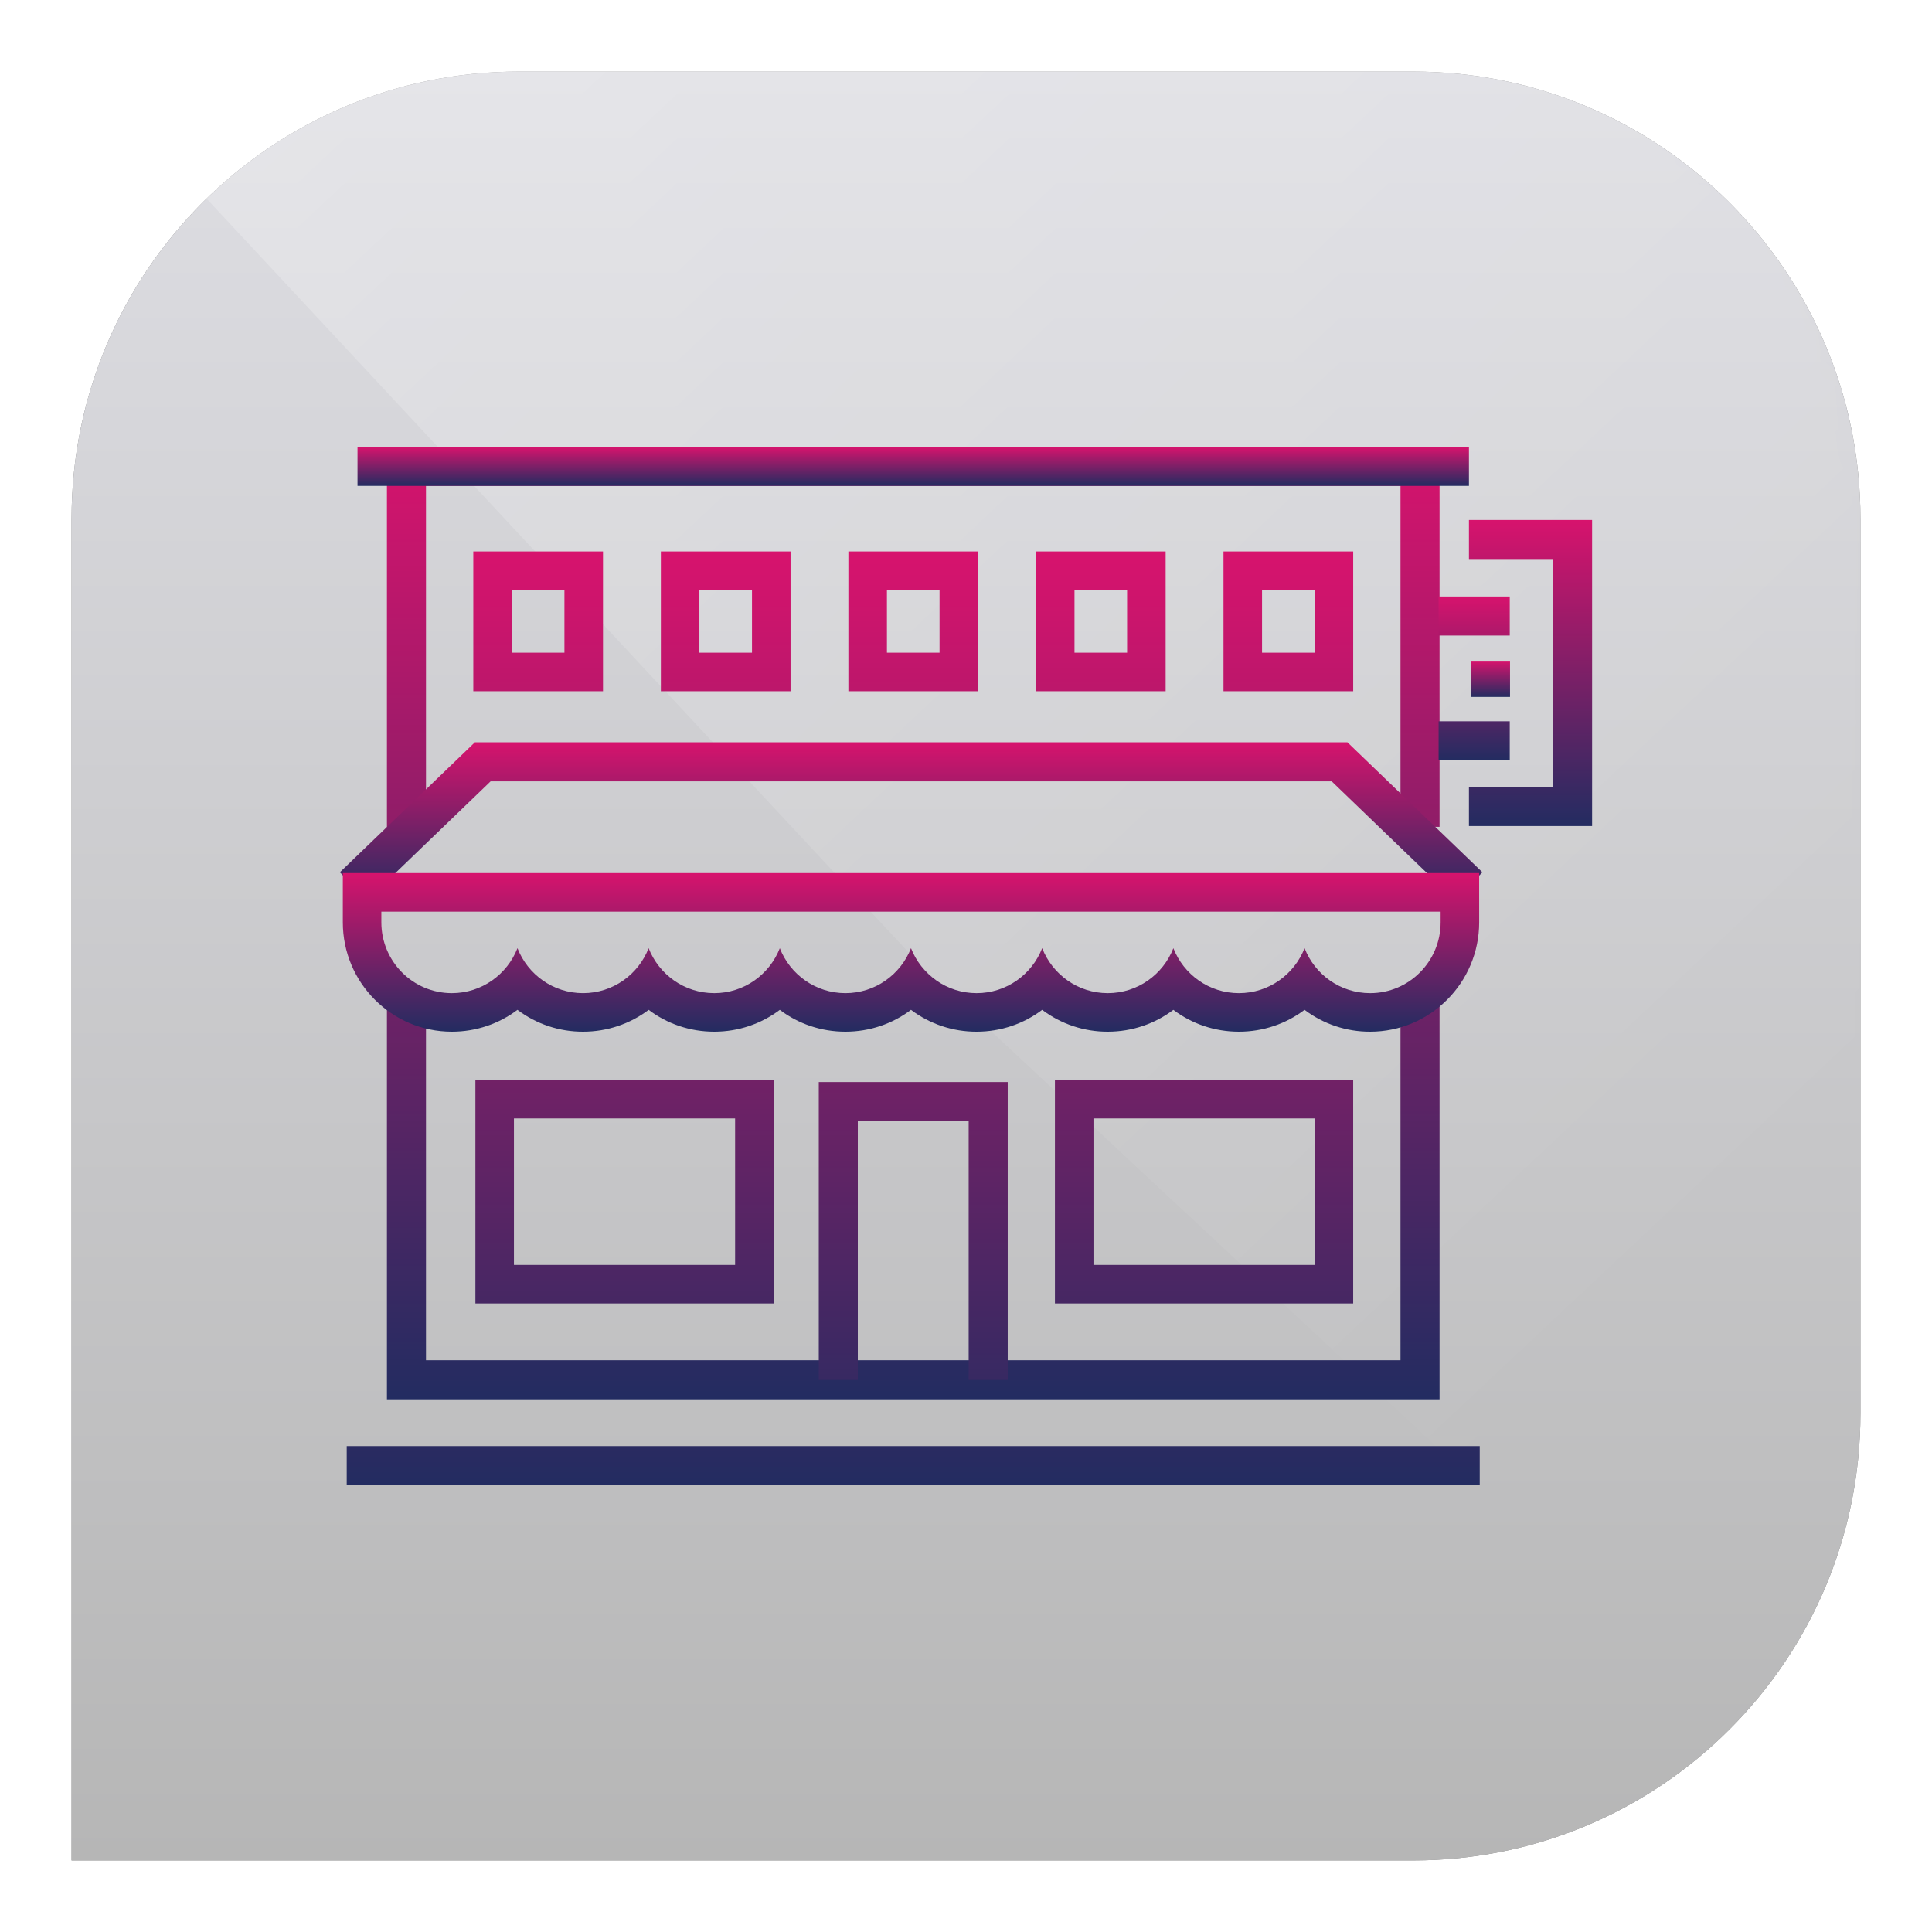
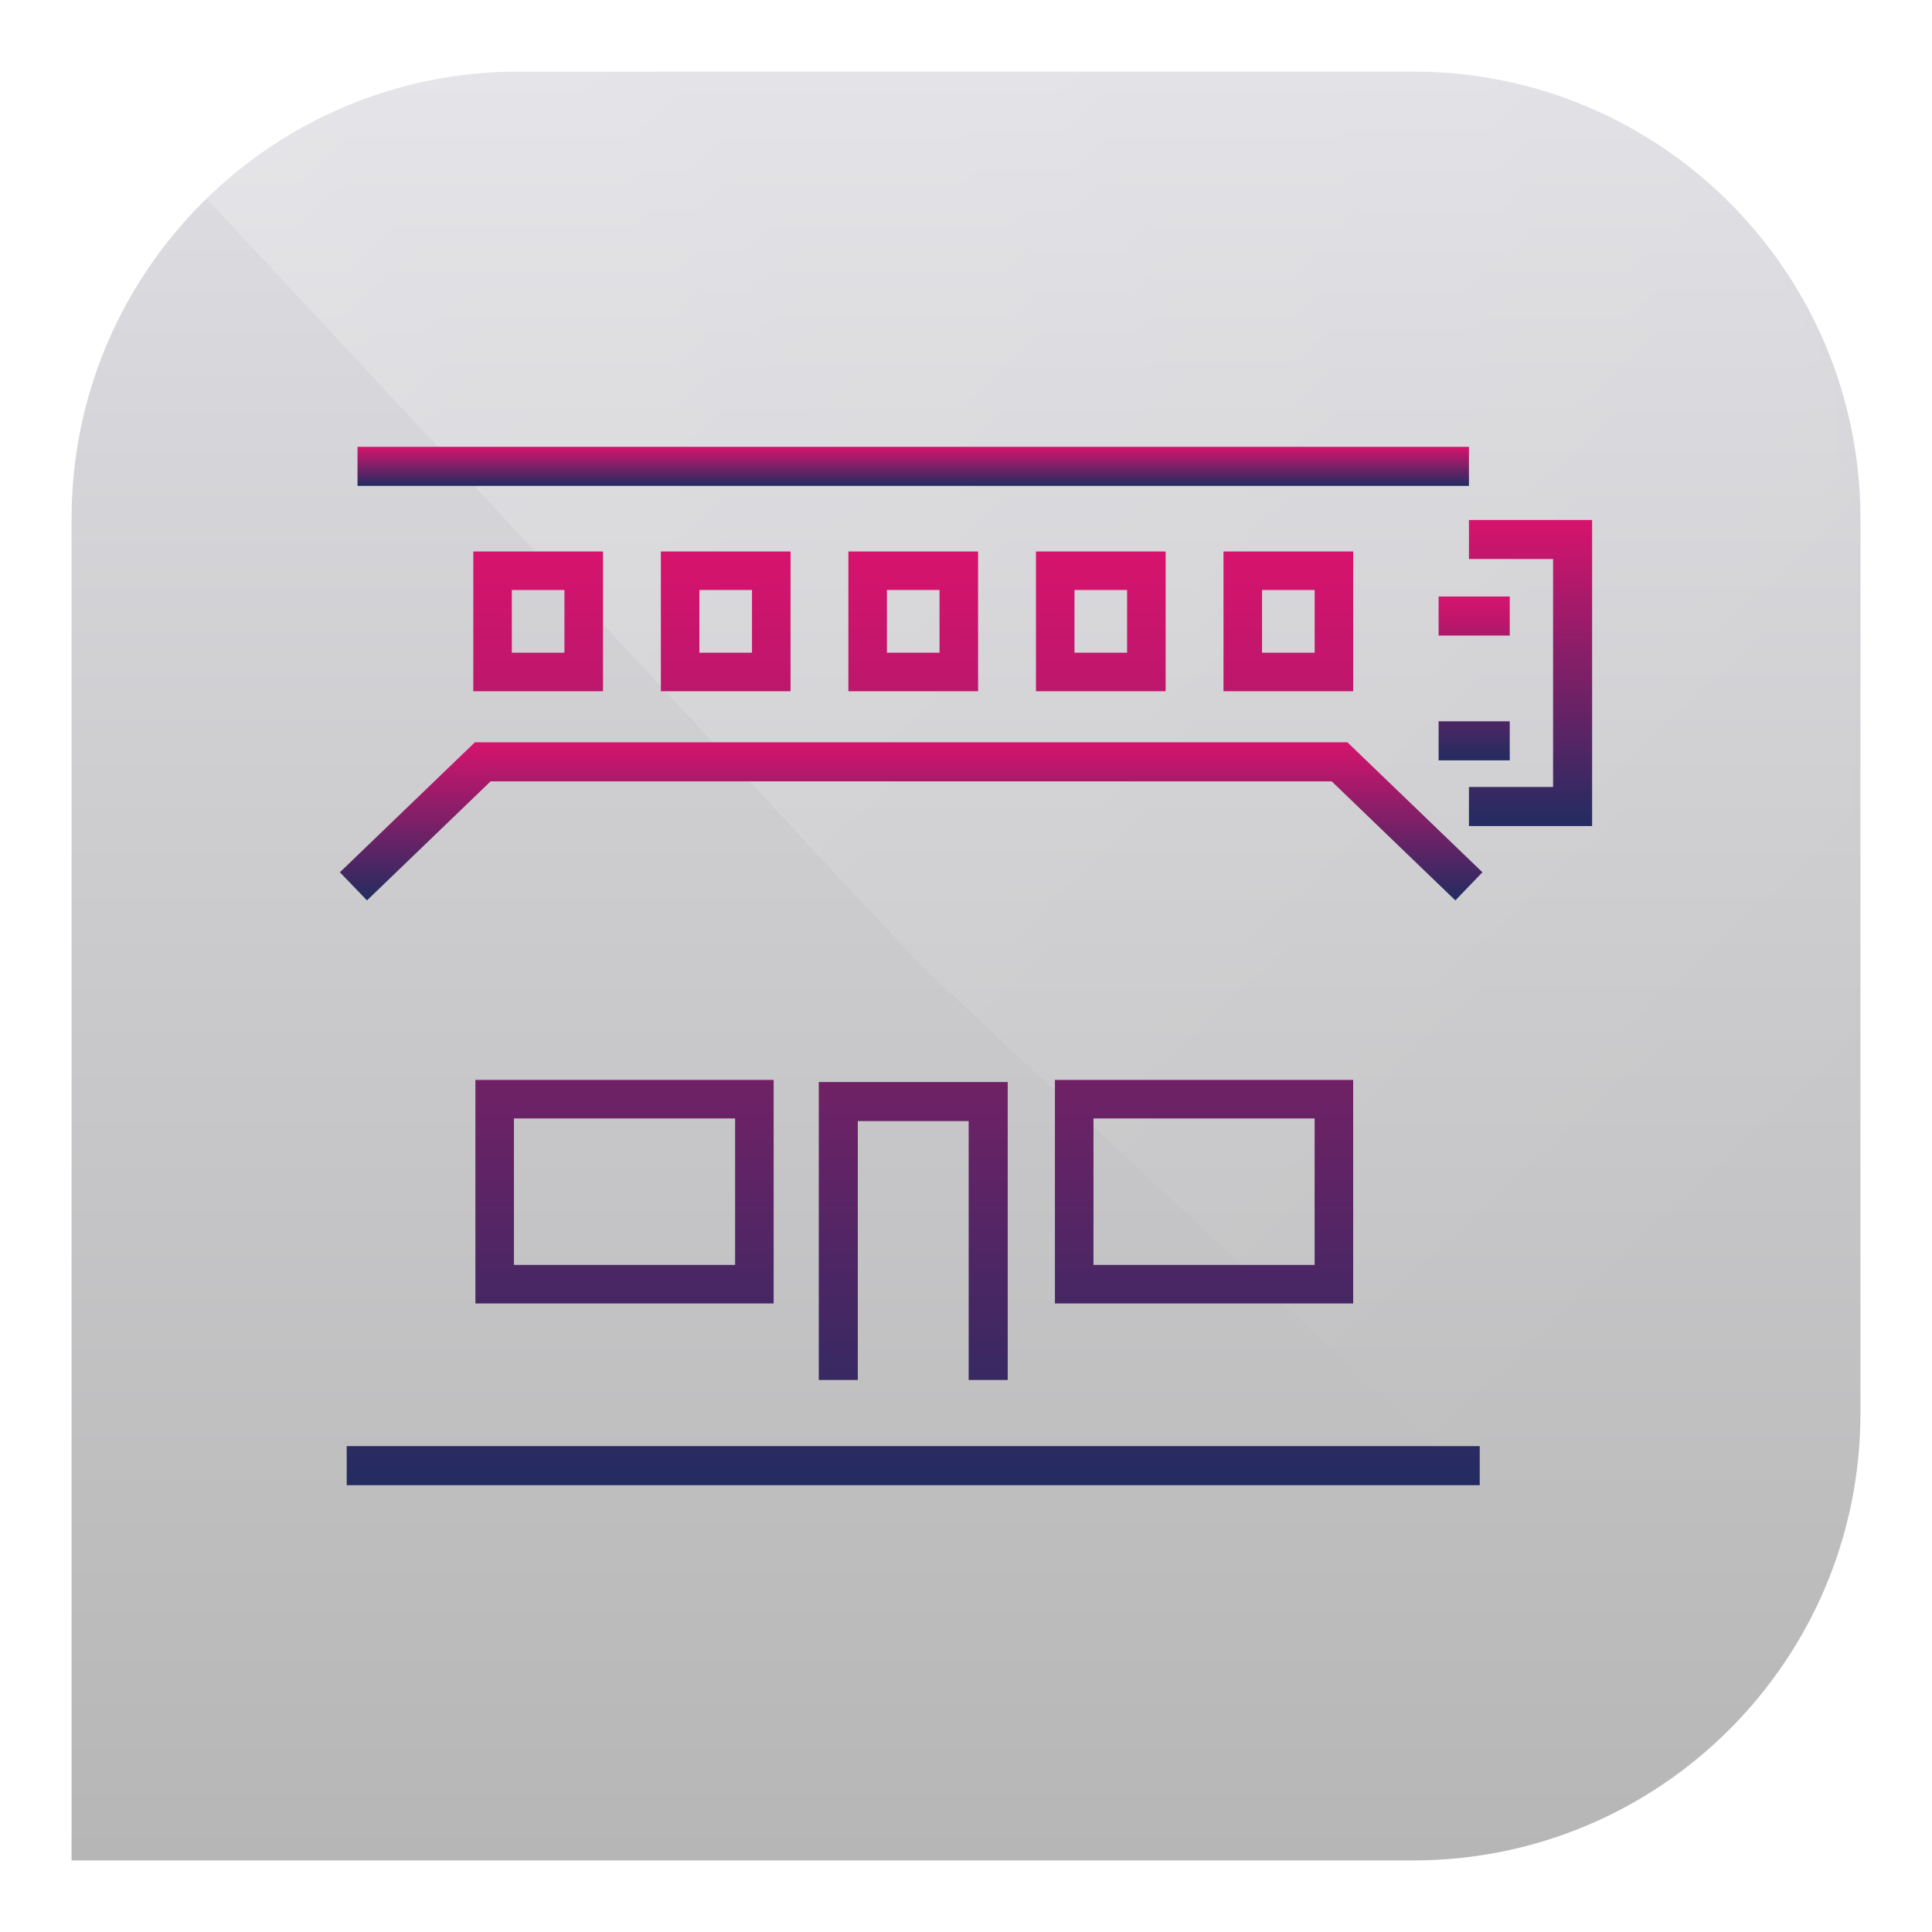
<svg xmlns="http://www.w3.org/2000/svg" width="108" height="108" viewBox="0 0 108 108" fill="none">
  <g filter="url(#filter0_f_211_9706)">
-     <path d="M4 29C4 15.193 15.193 4 29 4H79C92.807 4 104 15.193 104 29V79C104 92.807 92.807 104 79 104H4V29Z" fill="black" fill-opacity="0.5" />
-   </g>
+     </g>
  <path d="M4 29C4 15.193 15.193 4 29 4H79C92.807 4 104 15.193 104 29V79C104 92.807 92.807 104 79 104H4V29Z" fill="url(#paint0_linear_211_9706)" />
  <g style="mix-blend-mode:overlay">
    <mask id="mask0_211_9706" style="mask-type:alpha" maskUnits="userSpaceOnUse" x="4" y="2" width="100" height="100">
      <rect x="4" y="2" width="100" height="100" rx="25" fill="url(#paint1_linear_211_9706)" />
    </mask>
    <g mask="url(#mask0_211_9706)">
      <path opacity="0.3" d="M4 3H104V103L51.5 54L4 3Z" fill="url(#paint2_linear_211_9706)" />
    </g>
  </g>
-   <path d="M80.472 78.222H21.63V56.107H23.813V76.039H78.289V55.905H80.472V78.222ZM23.813 46.424H21.63V24.978H80.472V46.221H78.289V27.16H23.813V46.424Z" fill="url(#paint3_linear_211_9706)" />
  <path d="M31.552 32.982V36.486H28.611V32.982H31.552ZM33.708 30.827H26.458V38.64H33.708V30.827ZM42.037 32.982V36.486H39.097V32.982H42.037ZM44.192 30.827H36.943V38.64H44.192V30.827H44.192ZM52.521 32.982V36.486H49.58V32.982H52.521ZM54.675 30.827H47.425V38.64H54.676L54.675 30.827ZM63.005 32.982V36.486H60.065V32.982H63.005ZM65.16 30.827H57.911V38.64H65.16V30.827ZM73.49 32.982V36.486H70.549V32.982H73.49ZM75.645 30.827H68.394V38.64H75.645V30.827ZM41.093 62.522V70.71H28.73V62.522H41.093ZM43.247 60.368H26.575V72.865H43.247L43.247 60.368ZM73.488 62.522V70.71H61.126V62.522H73.488ZM75.644 60.368H58.971V72.865H75.644V60.368ZM56.332 77.14H54.149V62.669H47.952V77.14H45.77V60.486H56.332V77.14ZM19.382 80.84H82.718V83.022H19.382V80.84Z" fill="url(#paint4_linear_211_9706)" />
  <path d="M19.985 24.978H82.115V27.161H19.985V24.978Z" fill="url(#paint5_linear_211_9706)" />
  <path d="M80.419 33.345H84.396V35.528H80.419V33.345ZM80.419 40.321H84.396V42.504H80.419V40.321Z" fill="url(#paint6_linear_211_9706)" />
-   <path d="M82.229 36.941H84.411V38.959H82.229V36.941Z" fill="url(#paint7_linear_211_9706)" />
  <path d="M89 46.176H82.115V43.994H86.818V31.25H82.115V29.068H89V46.176Z" fill="url(#paint8_linear_211_9706)" />
  <path d="M81.355 50.333L74.443 43.678H27.426L20.514 50.333L19 48.761L26.546 41.496H75.323L82.868 48.761L81.355 50.333Z" fill="url(#paint9_linear_211_9706)" />
-   <path d="M80.532 50.961V51.559C80.532 53.745 78.768 55.517 76.592 55.517C74.921 55.517 73.499 54.474 72.926 53.004C72.348 54.474 70.927 55.517 69.257 55.517C67.589 55.517 66.167 54.475 65.592 53.005C65.016 54.475 63.593 55.517 61.925 55.517C60.256 55.517 58.834 54.474 58.258 53.004C57.683 54.474 56.26 55.517 54.592 55.517C52.923 55.517 51.501 54.474 50.925 53.004C50.35 54.474 48.926 55.517 47.259 55.517C45.592 55.517 44.167 54.475 43.592 53.005C43.017 54.475 41.595 55.517 39.927 55.517C38.257 55.517 36.835 54.474 36.258 53.004C35.685 54.474 34.262 55.517 32.593 55.517C30.922 55.517 29.502 54.474 28.927 53.004C28.351 54.474 26.928 55.517 25.259 55.517C23.083 55.517 21.318 53.745 21.318 51.559V50.961H80.532ZM82.686 48.807H19.164V51.559C19.164 54.931 21.898 57.672 25.259 57.672C26.621 57.672 27.895 57.228 28.926 56.45C29.982 57.247 31.27 57.676 32.594 57.672C33.954 57.672 35.23 57.228 36.261 56.451C37.292 57.23 38.566 57.672 39.927 57.672C41.287 57.672 42.562 57.228 43.592 56.451C44.623 57.23 45.898 57.672 47.259 57.672C48.62 57.672 49.895 57.228 50.925 56.45C51.981 57.247 53.269 57.676 54.592 57.672C55.953 57.672 57.228 57.228 58.258 56.45C59.315 57.247 60.602 57.676 61.925 57.672C63.285 57.672 64.561 57.228 65.591 56.451C66.623 57.23 67.896 57.672 69.257 57.672C70.617 57.672 71.893 57.228 72.925 56.45C73.981 57.247 75.269 57.676 76.592 57.672C79.953 57.672 82.687 54.931 82.687 51.559L82.686 48.807Z" fill="url(#paint10_linear_211_9706)" />
  <defs>
    <filter id="filter0_f_211_9706" x="0" y="0" width="108" height="108" filterUnits="userSpaceOnUse" color-interpolation-filters="sRGB">
      <feFlood flood-opacity="0" result="BackgroundImageFix" />
      <feBlend mode="normal" in="SourceGraphic" in2="BackgroundImageFix" result="shape" />
      <feGaussianBlur stdDeviation="2" result="effect1_foregroundBlur_211_9706" />
    </filter>
    <linearGradient id="paint0_linear_211_9706" x1="54" y1="4" x2="54" y2="104" gradientUnits="userSpaceOnUse">
      <stop stop-color="#DEDEE3" />
      <stop offset="1" stop-color="#B6B6B6" />
    </linearGradient>
    <linearGradient id="paint1_linear_211_9706" x1="6.326" y1="49.368" x2="100.512" y2="49.368" gradientUnits="userSpaceOnUse">
      <stop stop-color="#07569E" />
      <stop offset="1" stop-color="#0093DD" />
    </linearGradient>
    <linearGradient id="paint2_linear_211_9706" x1="98" y1="94.5" x2="-9.5" y2="-20" gradientUnits="userSpaceOnUse">
      <stop offset="0.116" stop-color="white" stop-opacity="0" />
      <stop offset="1" stop-color="white" />
    </linearGradient>
    <linearGradient id="paint3_linear_211_9706" x1="51.051" y1="24.978" x2="51.051" y2="78.222" gradientUnits="userSpaceOnUse">
      <stop stop-color="#D7136D" />
      <stop offset="1" stop-color="#232C61" />
    </linearGradient>
    <linearGradient id="paint4_linear_211_9706" x1="51.05" y1="30.827" x2="51.05" y2="83.022" gradientUnits="userSpaceOnUse">
      <stop stop-color="#D7136D" />
      <stop offset="1" stop-color="#232C61" />
    </linearGradient>
    <linearGradient id="paint5_linear_211_9706" x1="51.05" y1="24.978" x2="51.05" y2="27.161" gradientUnits="userSpaceOnUse">
      <stop stop-color="#D7136D" />
      <stop offset="1" stop-color="#232C61" />
    </linearGradient>
    <linearGradient id="paint6_linear_211_9706" x1="82.408" y1="33.345" x2="82.408" y2="42.504" gradientUnits="userSpaceOnUse">
      <stop stop-color="#D7136D" />
      <stop offset="1" stop-color="#232C61" />
    </linearGradient>
    <linearGradient id="paint7_linear_211_9706" x1="83.32" y1="36.941" x2="83.32" y2="38.959" gradientUnits="userSpaceOnUse">
      <stop stop-color="#D7136D" />
      <stop offset="1" stop-color="#232C61" />
    </linearGradient>
    <linearGradient id="paint8_linear_211_9706" x1="85.558" y1="29.068" x2="85.558" y2="46.176" gradientUnits="userSpaceOnUse">
      <stop stop-color="#D7136D" />
      <stop offset="1" stop-color="#232C61" />
    </linearGradient>
    <linearGradient id="paint9_linear_211_9706" x1="50.934" y1="41.496" x2="50.934" y2="50.333" gradientUnits="userSpaceOnUse">
      <stop stop-color="#D7136D" />
      <stop offset="1" stop-color="#232C61" />
    </linearGradient>
    <linearGradient id="paint10_linear_211_9706" x1="50.925" y1="48.807" x2="50.925" y2="57.672" gradientUnits="userSpaceOnUse">
      <stop stop-color="#D7136D" />
      <stop offset="1" stop-color="#232C61" />
    </linearGradient>
  </defs>
</svg>